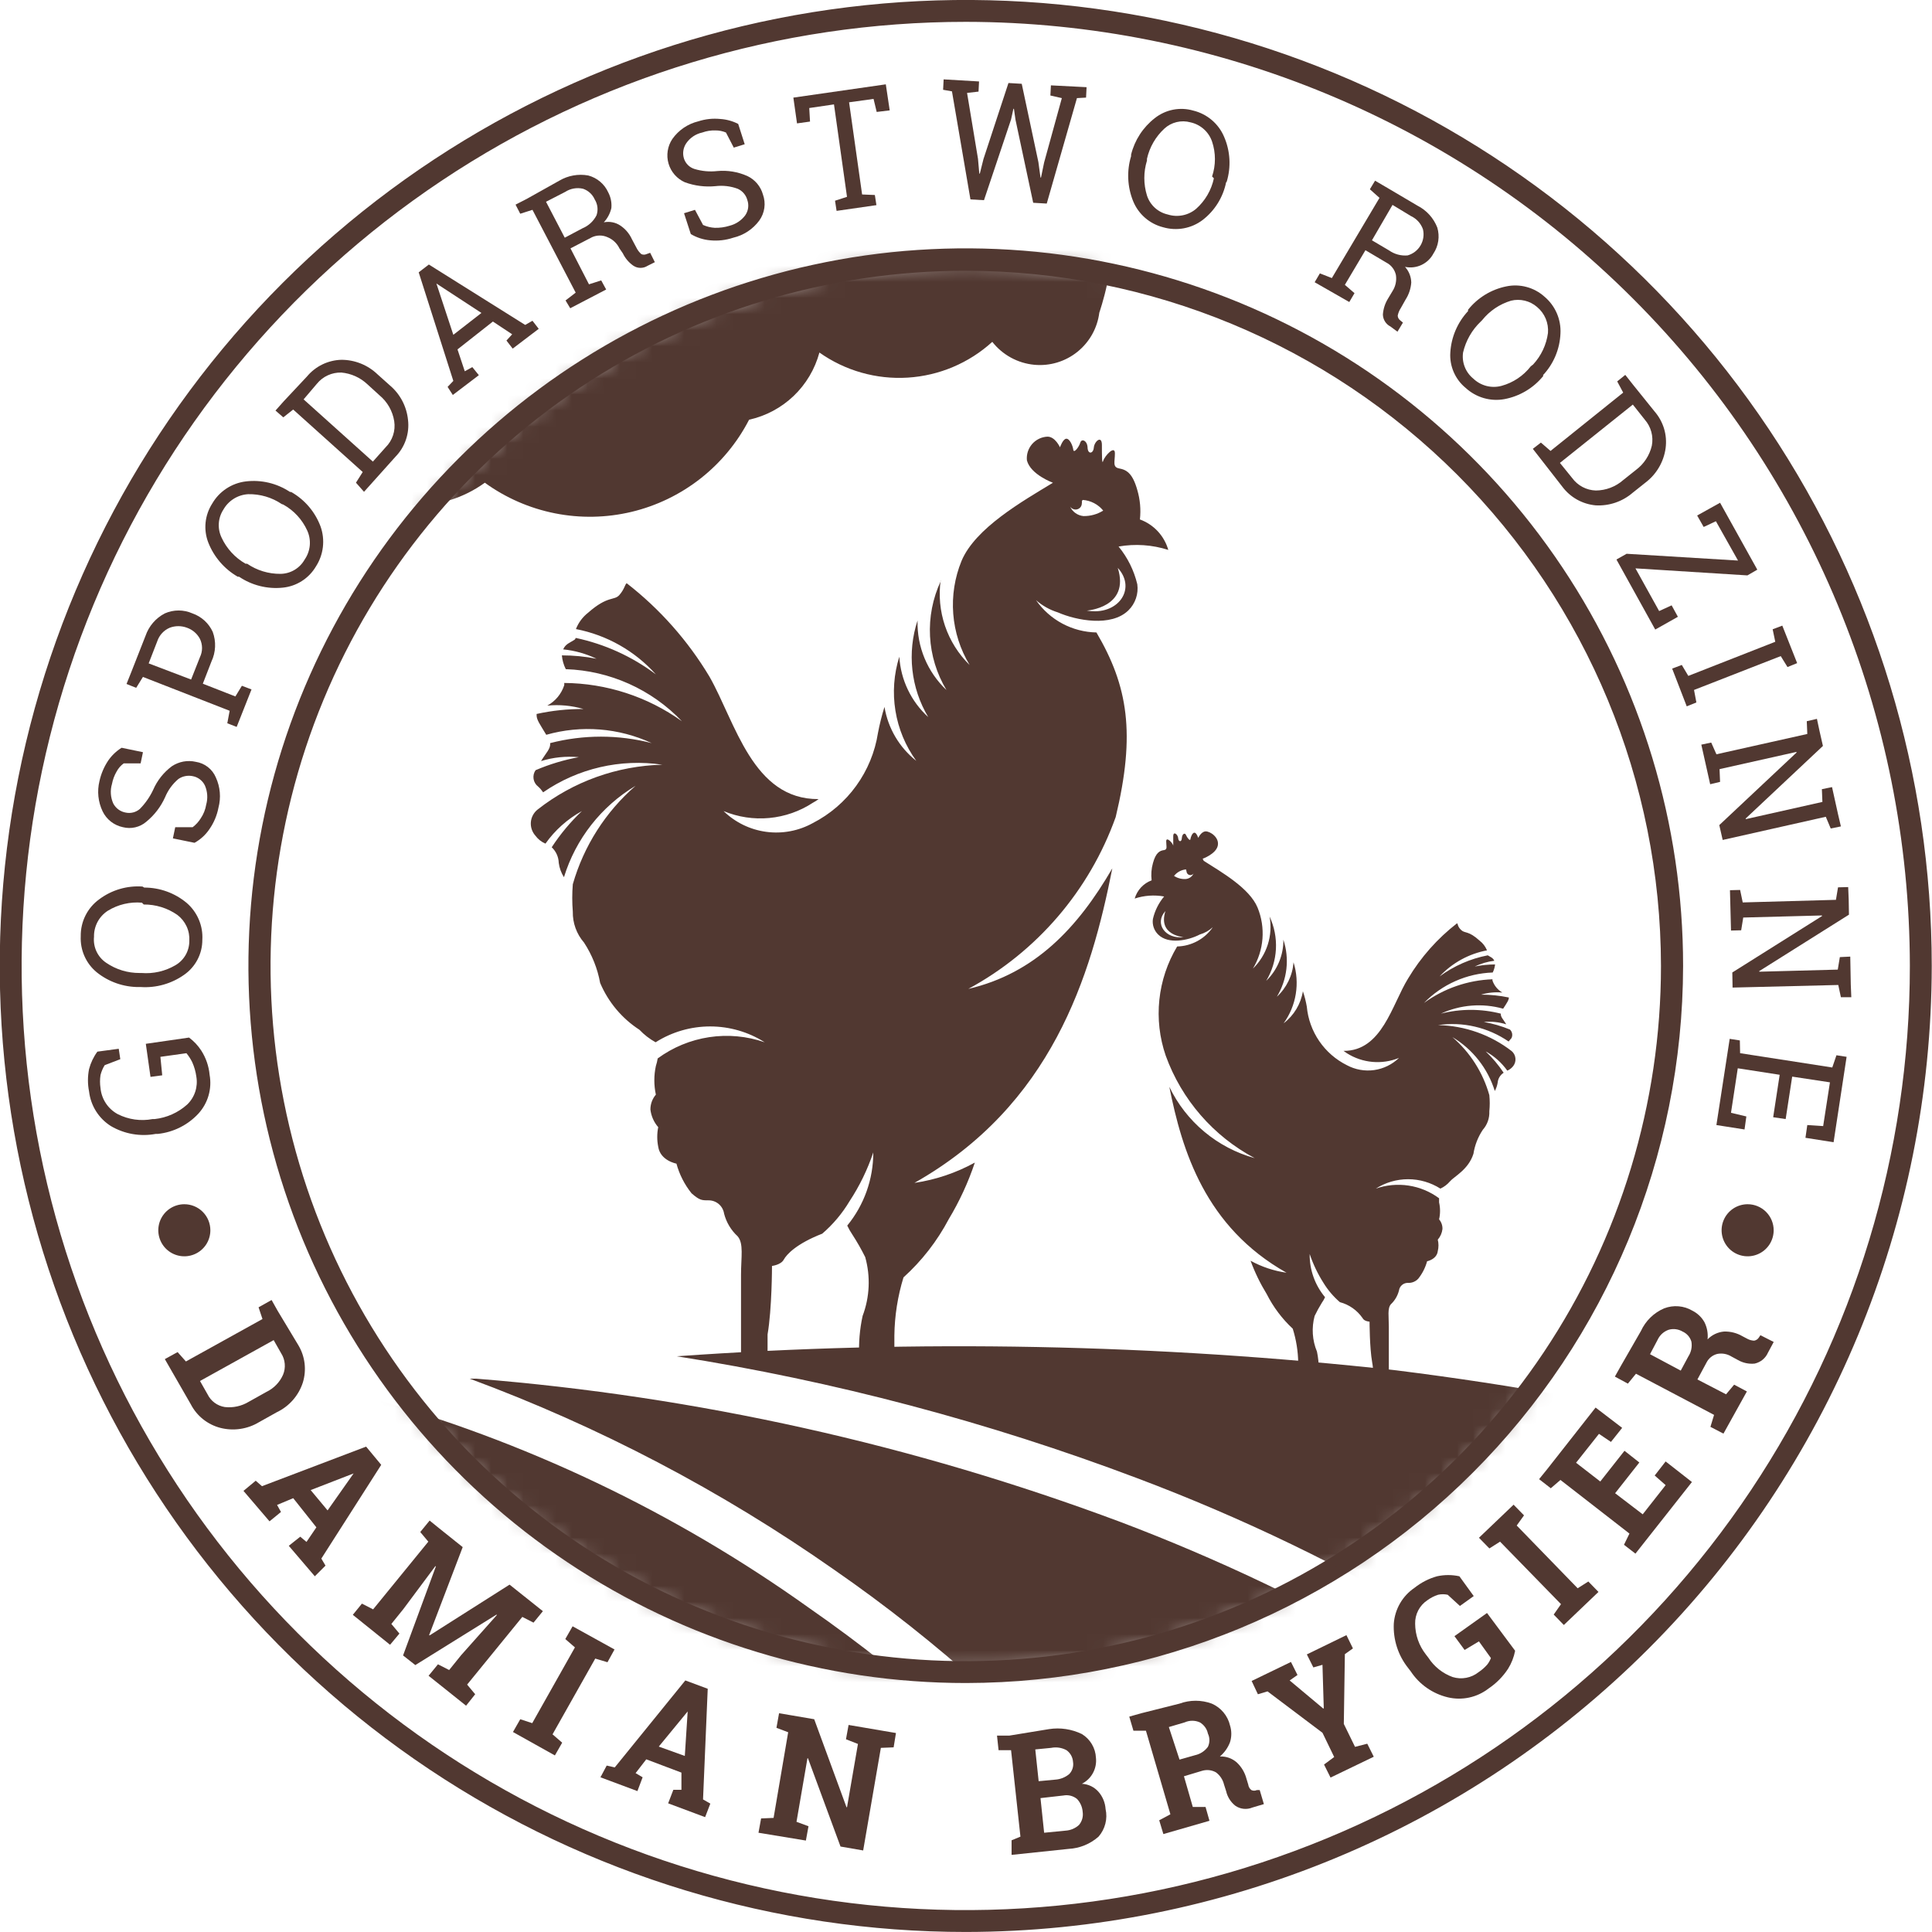
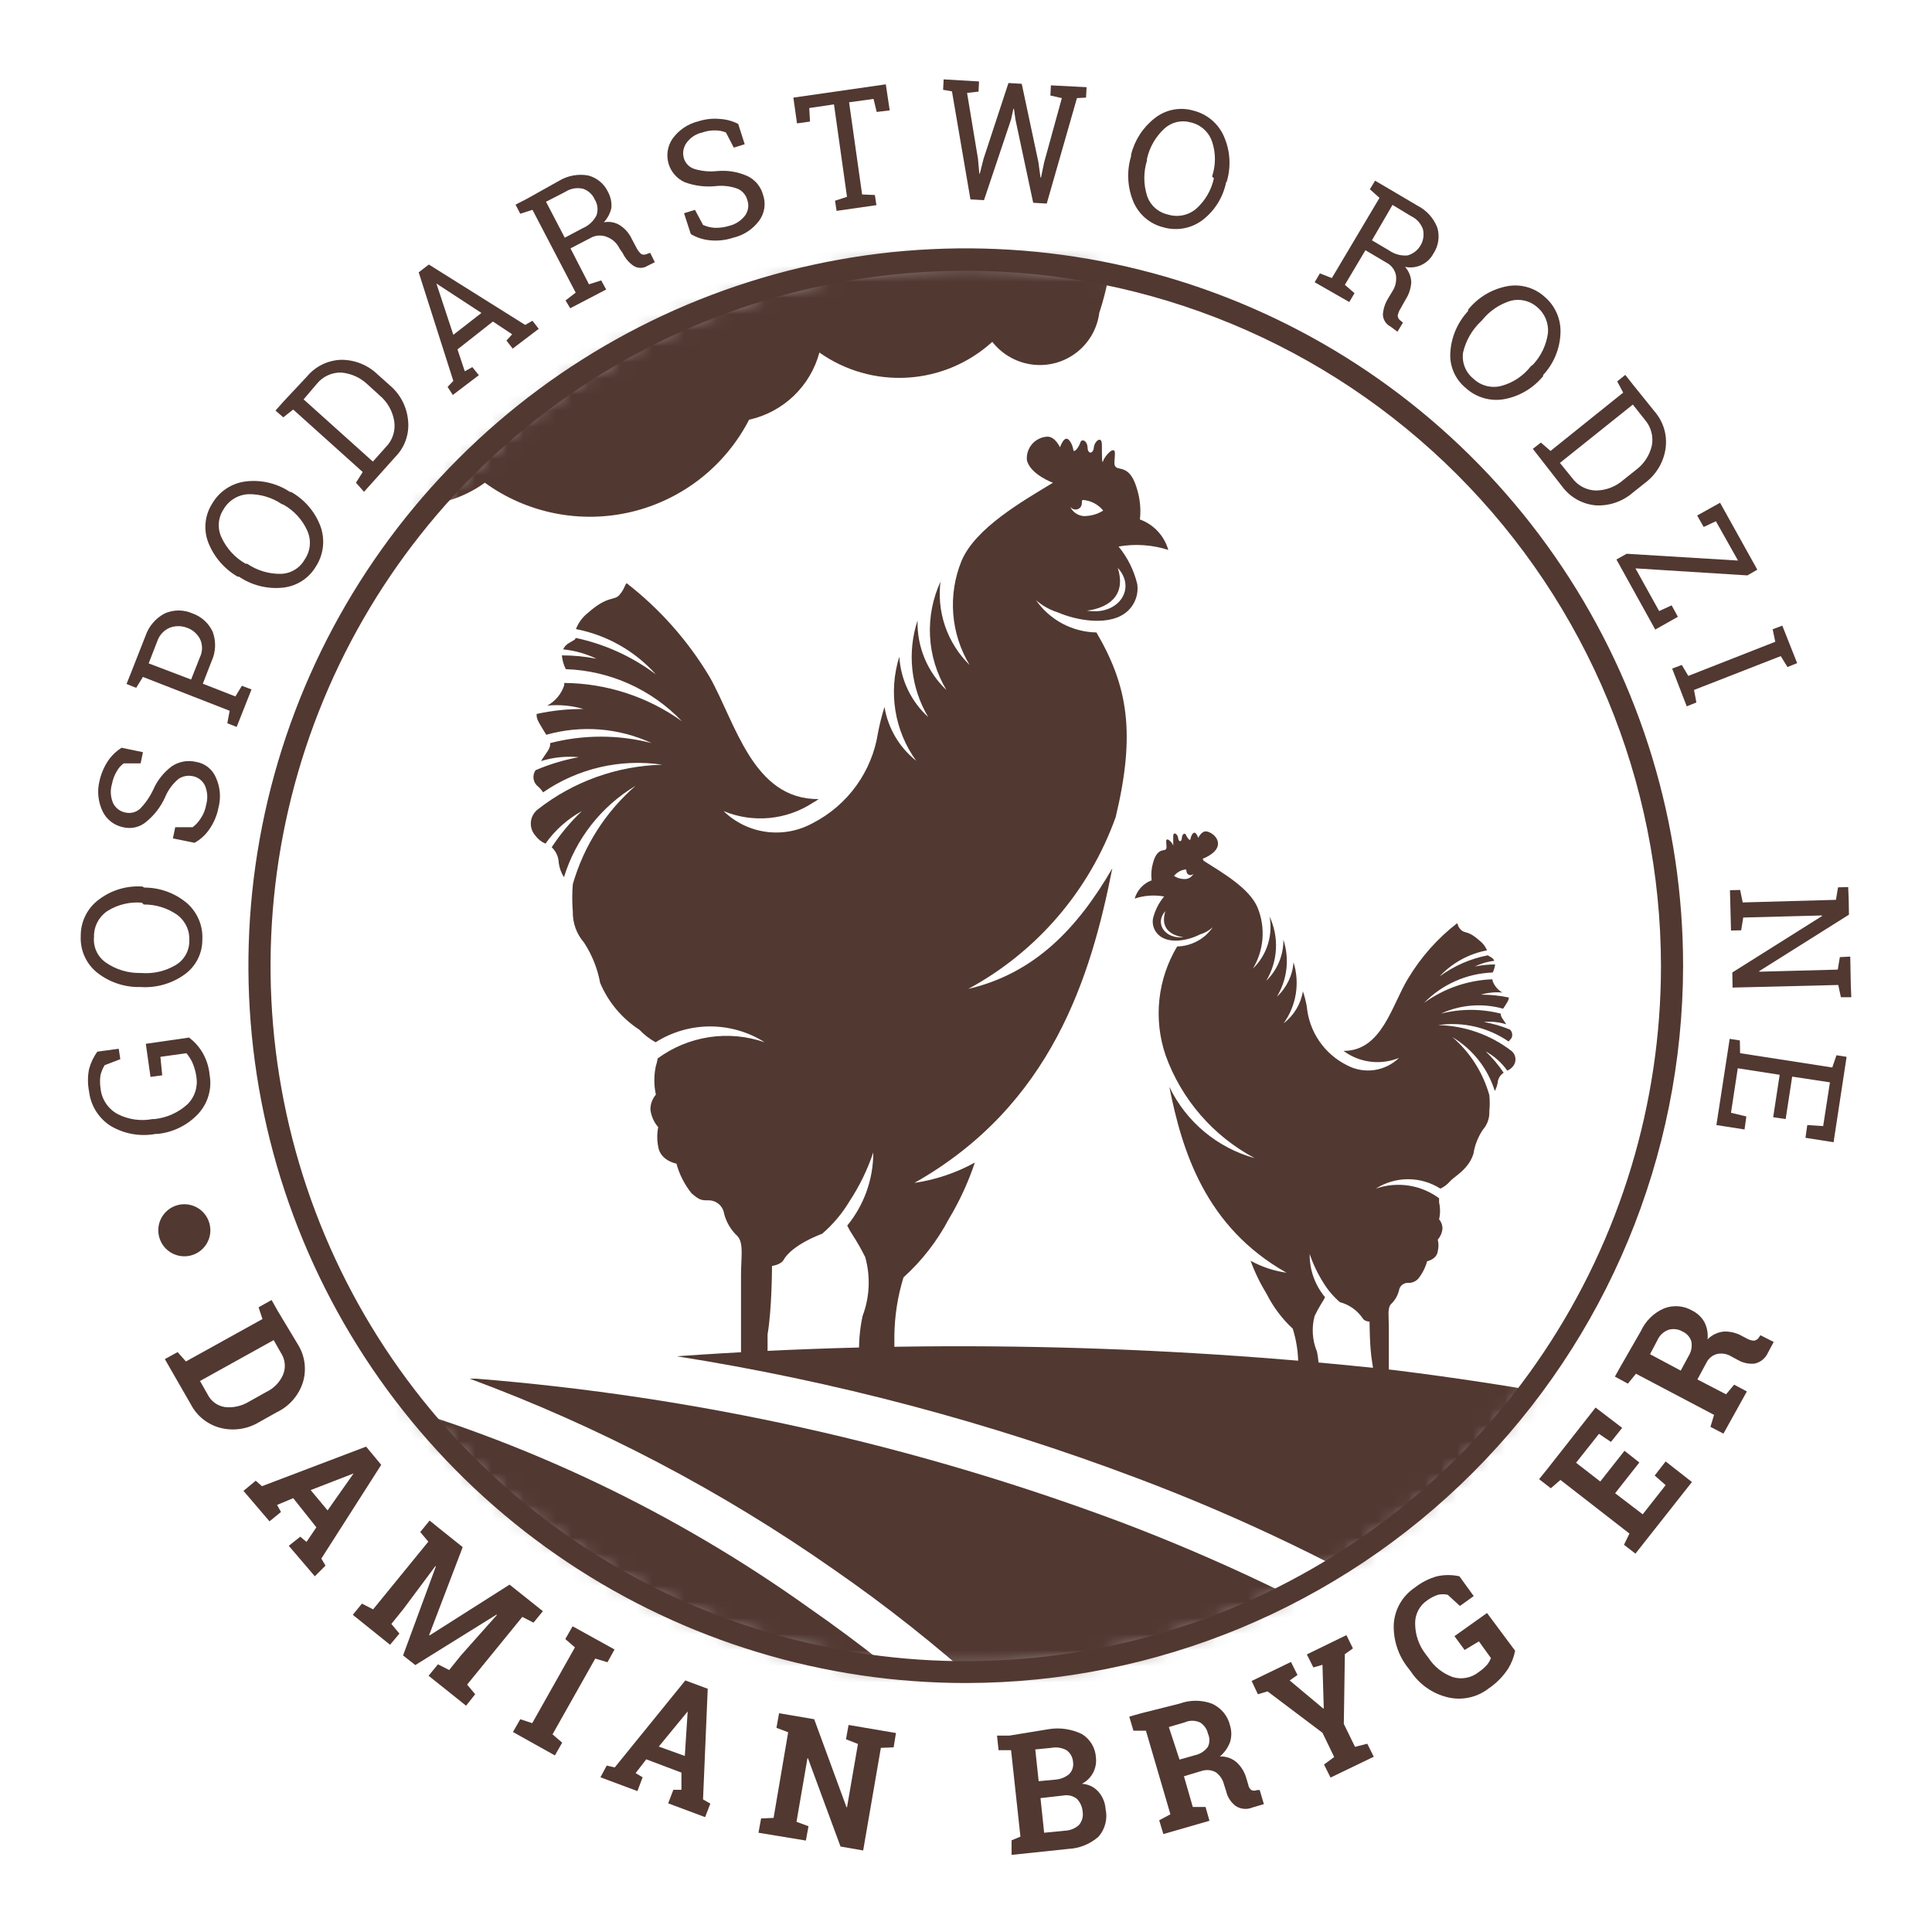
<svg xmlns="http://www.w3.org/2000/svg" width="120" height="120" viewBox="0 0 120 120" fill="none">
  <g clip-path="url(#clip0_307_211)">
    <mask id="mask0_307_211" style="mask-type:luminance" maskUnits="userSpaceOnUse" x="-144" y="-19" width="408" height="264">
      <path d="M264 -18.535H-144V244.689H264V-18.535Z" fill="white" />
    </mask>
    <g mask="url(#mask0_307_211)">
-       <path d="M60.001 119.998C48.133 120.001 36.531 116.485 26.662 109.894C16.793 103.303 9.1 93.934 4.556 82.97C0.013 72.007 -1.178 59.943 1.135 48.303C3.449 36.663 9.162 25.97 17.552 17.577C25.943 9.185 36.634 3.469 48.273 1.152C59.912 -1.164 71.977 0.023 82.942 4.564C93.906 9.105 103.277 16.795 109.871 26.662C116.465 36.529 119.984 48.13 119.984 59.998C119.967 75.903 113.642 91.152 102.397 102.4C91.153 113.648 75.906 119.977 60.001 119.998ZM60.001 1.357C48.402 1.353 37.062 4.79 27.417 11.232C17.771 17.673 10.252 26.831 5.811 37.546C1.37 48.261 0.207 60.052 2.468 71.428C4.729 82.805 10.312 93.255 18.513 101.458C26.713 109.661 37.162 115.248 48.538 117.512C59.914 119.776 71.706 118.615 82.422 114.177C93.138 109.739 102.297 102.223 108.741 92.579C115.186 82.935 118.625 71.597 118.625 59.998C118.608 44.453 112.427 29.55 101.437 18.557C90.447 7.564 75.545 1.378 60.001 1.357Z" fill="#513831" />
      <path d="M60.001 104.536C51.188 104.539 42.571 101.929 35.242 97.034C27.912 92.14 22.199 85.181 18.824 77.039C15.45 68.897 14.566 59.937 16.285 51.293C18.004 42.648 22.247 34.708 28.48 28.476C34.712 22.244 42.652 18 51.297 16.281C59.941 14.562 68.901 15.446 77.043 18.82C85.185 22.195 92.144 27.908 97.038 35.238C101.933 42.567 104.543 51.184 104.54 59.997C104.523 71.805 99.825 83.123 91.476 91.472C83.127 99.821 71.808 104.519 60.001 104.536ZM60.001 16.817C51.46 16.814 43.11 19.343 36.007 24.086C28.904 28.829 23.367 35.572 20.096 43.462C16.825 51.352 15.968 60.034 17.632 68.412C19.296 76.789 23.408 84.484 29.446 90.525C35.484 96.565 43.178 100.679 51.555 102.347C59.932 104.014 68.615 103.16 76.506 99.892C84.397 96.625 91.142 91.09 95.887 83.989C100.633 76.887 103.166 68.538 103.166 59.997C103.153 48.552 98.601 37.579 90.51 29.484C82.418 21.389 71.447 16.834 60.001 16.817Z" fill="#513831" />
      <path d="M18.535 83.56C18.74 83.905 18.871 84.289 18.918 84.687C18.965 85.086 18.928 85.49 18.81 85.873C18.68 86.274 18.469 86.644 18.191 86.961C17.913 87.278 17.573 87.535 17.192 87.716L16.093 88.331C15.735 88.548 15.338 88.691 14.924 88.752C14.51 88.813 14.088 88.791 13.683 88.687C13.294 88.585 12.93 88.403 12.615 88.153C12.3 87.902 12.041 87.588 11.856 87.231L10.238 84.417L11.031 83.981L11.548 84.563L16.303 81.927L16.06 81.199L16.869 80.746L17.241 81.409L18.535 83.56ZM16.998 83.237L12.422 85.776L12.891 86.601C12.992 86.809 13.142 86.99 13.327 87.127C13.513 87.265 13.729 87.356 13.958 87.393C14.476 87.453 14.999 87.339 15.446 87.07L16.546 86.455C17.007 86.235 17.375 85.856 17.581 85.388C17.67 85.174 17.706 84.942 17.686 84.711C17.667 84.48 17.592 84.257 17.467 84.061L16.998 83.237Z" fill="#513831" />
      <path d="M15.883 91.97L16.271 92.31L22.74 89.852L23.678 90.984L19.959 96.806L20.217 97.243L19.554 97.906L17.937 96.013L18.649 95.447L19.037 95.771L19.651 94.865L18.212 93.054L17.209 93.474L17.452 93.911L16.74 94.493L15.123 92.601L15.883 91.97ZM19.296 92.552L20.347 93.814L21.964 91.517L19.296 92.552Z" fill="#513831" />
      <path d="M30.858 100.316L30.841 100.284L25.796 103.421L25.035 102.823L27.073 97.292L27.041 97.275L25.052 99.944L24.308 100.866L24.809 101.464L24.227 102.16L21.914 100.3L22.48 99.604L23.175 99.96L26.604 95.755L26.103 95.157L26.685 94.445L27.283 94.93L28.739 96.095L26.653 101.561L26.685 101.577L31.65 98.424L33.72 100.073L33.138 100.785L32.442 100.429L29.014 104.634L29.515 105.232L28.949 105.944L26.62 104.084L27.203 103.373L27.898 103.728L28.642 102.806L30.858 100.316Z" fill="#513831" />
      <path d="M35.112 101.804L35.565 101.012L38.169 102.451L37.732 103.244L36.972 103.017L34.319 107.723L34.918 108.241L34.465 109.033L31.861 107.578L32.314 106.785L33.058 107.028L35.71 102.322L35.112 101.804Z" fill="#513831" />
      <path d="M37.683 109.663L38.184 109.777L42.567 104.375L43.958 104.892L43.667 111.766L44.12 112.025L43.796 112.866L41.5 112.008L41.823 111.167H42.325V110.1L40.141 109.275L39.478 110.132L39.915 110.391L39.591 111.248L37.295 110.391L37.683 109.663ZM40.918 108.483L42.535 109.065L42.713 106.3L40.918 108.483Z" fill="#513831" />
      <path d="M55.65 107.641L55.505 108.531L54.712 108.563L53.613 114.935L52.206 114.692L50.184 109.21H50.152L49.472 113.156L50.217 113.431L50.055 114.32L47.111 113.835L47.273 112.946L48.049 112.913L48.955 107.593L48.227 107.318L48.389 106.412L49.149 106.541L50.572 106.784L52.578 112.25H52.61L53.289 108.32L52.545 108.029L52.707 107.14L54.89 107.512L55.65 107.641Z" fill="#513831" />
      <path d="M65.16 107.398C65.855 107.29 66.566 107.398 67.198 107.705C67.453 107.861 67.665 108.076 67.818 108.333C67.97 108.589 68.057 108.879 68.071 109.177C68.107 109.504 68.043 109.833 67.887 110.122C67.731 110.411 67.491 110.645 67.198 110.794C67.395 110.804 67.589 110.854 67.767 110.94C67.944 111.026 68.103 111.147 68.233 111.296C68.491 111.594 68.644 111.969 68.67 112.363C68.737 112.663 68.732 112.975 68.656 113.272C68.58 113.57 68.435 113.846 68.233 114.077C67.717 114.534 67.061 114.802 66.373 114.838L62.831 115.21V114.304L63.381 114.077L62.799 108.708H62.023L61.926 107.803H62.686L65.16 107.398ZM64.513 110.633L65.548 110.536C65.863 110.515 66.162 110.396 66.406 110.196C66.504 110.098 66.577 109.977 66.619 109.845C66.661 109.713 66.671 109.573 66.648 109.436C66.639 109.292 66.598 109.152 66.528 109.026C66.458 108.901 66.361 108.792 66.244 108.708C65.953 108.55 65.615 108.498 65.29 108.563L64.303 108.66L64.513 110.633ZM64.627 111.684L64.853 113.835L66.179 113.705C66.492 113.687 66.789 113.562 67.02 113.35C67.113 113.239 67.181 113.109 67.221 112.97C67.26 112.83 67.268 112.684 67.247 112.541C67.227 112.238 67.101 111.952 66.891 111.732C66.774 111.639 66.638 111.571 66.493 111.535C66.348 111.499 66.197 111.494 66.05 111.522L64.627 111.684Z" fill="#513831" />
      <path d="M73.262 105.815C73.909 105.577 74.62 105.577 75.267 105.815C75.549 105.938 75.797 106.124 75.994 106.36C76.191 106.596 76.329 106.874 76.399 107.173C76.505 107.51 76.505 107.871 76.399 108.208C76.269 108.554 76.052 108.86 75.769 109.098C76.154 109.081 76.531 109.214 76.82 109.47C77.109 109.742 77.316 110.089 77.418 110.473L77.531 110.844C77.539 110.911 77.561 110.976 77.594 111.034C77.627 111.092 77.672 111.143 77.725 111.184C77.778 111.21 77.837 111.223 77.895 111.223C77.954 111.223 78.012 111.21 78.065 111.184H78.243L78.502 112.057L77.79 112.268C77.617 112.34 77.429 112.368 77.242 112.348C77.055 112.328 76.877 112.262 76.723 112.154C76.437 111.925 76.237 111.606 76.157 111.249L76.027 110.844C75.955 110.54 75.778 110.271 75.526 110.084C75.397 110.011 75.255 109.965 75.107 109.948C74.96 109.932 74.811 109.945 74.669 109.987L73.537 110.327L74.087 112.235H74.879L75.122 113.092L72.259 113.917L72.001 113.06L72.696 112.688L71.176 107.497H70.399L70.141 106.623L70.885 106.413L73.262 105.815ZM73.262 109.292L74.232 109.017C74.55 108.946 74.832 108.762 75.025 108.499C75.086 108.371 75.118 108.23 75.118 108.087C75.118 107.944 75.086 107.803 75.025 107.675C74.995 107.53 74.935 107.393 74.848 107.274C74.762 107.154 74.651 107.053 74.523 106.979C74.376 106.913 74.216 106.879 74.054 106.879C73.893 106.879 73.733 106.913 73.585 106.979L72.599 107.27L73.262 109.292Z" fill="#513831" />
      <path d="M80.589 104.036L80.103 104.376L82.19 106.122L82.222 106.106L82.141 103.405L81.575 103.567L81.171 102.758L83.629 101.561L84.033 102.386L83.532 102.742L83.467 107.076L84.163 108.5L84.923 108.305L85.327 109.114L82.642 110.408L82.238 109.599L82.869 109.13L82.141 107.626L78.729 105.055L78.13 105.233L77.742 104.408L80.184 103.227L80.589 104.036Z" fill="#513831" />
      <path d="M94.107 102.531C94.032 102.927 93.884 103.305 93.671 103.647C93.353 104.134 92.94 104.552 92.458 104.876C92.105 105.15 91.695 105.342 91.258 105.437C90.822 105.532 90.37 105.528 89.935 105.426C88.986 105.202 88.158 104.623 87.622 103.809L87.46 103.598C86.841 102.82 86.525 101.843 86.571 100.849C86.603 100.403 86.736 99.971 86.96 99.584C87.184 99.197 87.494 98.867 87.865 98.617C88.276 98.29 88.749 98.047 89.255 97.906C89.714 97.805 90.188 97.805 90.646 97.906L91.536 99.135L90.679 99.749L89.919 99.054C89.722 99.01 89.517 99.01 89.32 99.054C89.082 99.131 88.859 99.246 88.657 99.394C88.418 99.552 88.222 99.769 88.089 100.023C87.957 100.278 87.89 100.562 87.897 100.849C87.9 101.541 88.134 102.212 88.56 102.757L88.722 102.968C89.08 103.52 89.608 103.94 90.226 104.164C90.5 104.249 90.791 104.265 91.073 104.211C91.354 104.158 91.619 104.036 91.843 103.857C92.041 103.725 92.22 103.567 92.377 103.388C92.473 103.266 92.549 103.129 92.603 102.984L91.859 101.949L90.97 102.482L90.339 101.625L92.361 100.186L94.107 102.531Z" fill="#513831" />
-       <path d="M92.508 96.176L91.861 95.513L94.012 93.459L94.659 94.122L94.206 94.753L97.991 98.65L98.654 98.23L99.284 98.877L97.133 100.931L96.503 100.284L96.956 99.637L93.171 95.755L92.508 96.176Z" fill="#513831" />
      <path d="M101.822 90.838L100.318 92.747L102.032 94.057L103.456 92.245L102.776 91.647L103.456 90.773L105.089 92.051L101.58 96.499L100.868 95.949L101.208 95.253L96.922 91.922L96.323 92.439L95.596 91.873L96.081 91.275L99.105 87.426L100.755 88.687L100.059 89.561L99.315 89.059L97.892 90.854L99.396 92.019L100.9 90.111L101.822 90.838Z" fill="#513831" />
      <path d="M101.92 82.673C102.209 82.042 102.722 81.54 103.359 81.266C103.645 81.155 103.952 81.111 104.258 81.136C104.563 81.161 104.859 81.255 105.122 81.412C105.435 81.57 105.694 81.817 105.866 82.123C106.032 82.453 106.099 82.823 106.06 83.191C106.331 82.912 106.692 82.74 107.079 82.705C107.482 82.692 107.88 82.793 108.227 82.996L108.567 83.174C108.688 83.233 108.82 83.266 108.955 83.271C109.014 83.261 109.071 83.238 109.121 83.205C109.171 83.171 109.214 83.128 109.246 83.077L109.343 82.932L110.168 83.352L109.812 84.015C109.738 84.185 109.624 84.336 109.481 84.454C109.338 84.572 109.169 84.654 108.987 84.695C108.622 84.733 108.254 84.653 107.936 84.468L107.548 84.258C107.283 84.093 106.965 84.035 106.659 84.096C106.516 84.132 106.383 84.198 106.269 84.29C106.154 84.383 106.061 84.498 105.995 84.63L105.429 85.681L107.208 86.603L107.71 86.005L108.502 86.425L107.047 89.045L106.238 88.624L106.464 87.881L101.613 85.325L101.111 85.94L100.303 85.503L100.675 84.84L101.92 82.673ZM104.394 85.131L104.863 84.258C105.042 83.986 105.111 83.657 105.057 83.336C105.018 83.197 104.948 83.069 104.853 82.96C104.758 82.851 104.64 82.764 104.508 82.705C104.38 82.63 104.238 82.581 104.091 82.561C103.943 82.541 103.794 82.552 103.65 82.592C103.498 82.644 103.357 82.727 103.237 82.835C103.118 82.944 103.022 83.076 102.955 83.223L102.486 84.112L104.394 85.131Z" fill="#513831" />
      <path d="M11.742 64.445C12.042 64.667 12.299 64.941 12.502 65.254C12.792 65.707 12.97 66.222 13.019 66.758C13.096 67.186 13.074 67.626 12.953 68.044C12.833 68.462 12.617 68.846 12.324 69.168C11.664 69.88 10.767 70.328 9.801 70.429H9.672C8.716 70.607 7.729 70.435 6.89 69.944C6.517 69.71 6.201 69.395 5.966 69.023C5.731 68.651 5.583 68.23 5.532 67.793C5.44 67.334 5.44 66.861 5.532 66.402C5.635 66.012 5.81 65.644 6.049 65.319L7.375 65.141L7.472 65.788L6.502 66.16C6.384 66.35 6.297 66.557 6.243 66.774C6.202 67.042 6.202 67.315 6.243 67.583C6.274 67.919 6.388 68.243 6.574 68.525C6.76 68.807 7.013 69.039 7.31 69.2C7.979 69.54 8.741 69.648 9.478 69.507H9.607C10.359 69.425 11.066 69.108 11.629 68.602C11.857 68.382 12.028 68.109 12.127 67.807C12.226 67.505 12.249 67.184 12.195 66.871C12.153 66.558 12.066 66.253 11.936 65.966C11.838 65.769 11.719 65.585 11.58 65.416L9.963 65.642L10.076 66.79L9.348 66.887L9.057 64.833L11.742 64.445Z" fill="#513831" />
      <path d="M8.961 55.129C9.924 55.127 10.858 55.465 11.597 56.083C11.924 56.366 12.182 56.72 12.35 57.118C12.519 57.516 12.593 57.948 12.567 58.38C12.568 58.806 12.465 59.225 12.268 59.602C12.07 59.98 11.785 60.304 11.435 60.547C10.653 61.099 9.706 61.368 8.751 61.307H8.637C7.679 61.313 6.747 60.987 6.001 60.385C5.675 60.115 5.416 59.773 5.245 59.385C5.074 58.998 4.995 58.576 5.015 58.153C5.008 57.706 5.108 57.264 5.308 56.865C5.508 56.465 5.801 56.119 6.163 55.857C6.934 55.279 7.887 54.998 8.848 55.064L8.961 55.129ZM8.815 56.067C8.074 56.003 7.331 56.179 6.697 56.568C6.428 56.742 6.207 56.982 6.057 57.265C5.907 57.548 5.832 57.865 5.839 58.186C5.807 58.499 5.861 58.815 5.995 59.1C6.129 59.385 6.338 59.628 6.6 59.803C7.209 60.219 7.931 60.439 8.67 60.434H8.783C9.522 60.495 10.262 60.325 10.902 59.948C11.164 59.795 11.381 59.575 11.532 59.311C11.682 59.047 11.76 58.748 11.759 58.444C11.778 58.134 11.721 57.824 11.591 57.542C11.461 57.26 11.263 57.014 11.015 56.827C10.403 56.4 9.674 56.174 8.928 56.18L8.815 56.067Z" fill="#513831" />
      <path d="M8.879 46.72L8.734 47.416H7.682C7.501 47.548 7.352 47.719 7.246 47.917C7.105 48.157 7.006 48.42 6.955 48.693C6.835 49.094 6.864 49.525 7.035 49.906C7.113 50.054 7.223 50.182 7.357 50.28C7.492 50.378 7.648 50.444 7.812 50.472C7.965 50.504 8.123 50.5 8.275 50.461C8.426 50.422 8.567 50.348 8.685 50.246C9.025 49.902 9.303 49.502 9.51 49.065C9.762 48.481 10.164 47.973 10.674 47.593C10.89 47.449 11.134 47.35 11.39 47.302C11.646 47.255 11.909 47.261 12.162 47.319C12.435 47.361 12.693 47.472 12.911 47.642C13.129 47.811 13.3 48.034 13.407 48.289C13.678 48.877 13.735 49.54 13.569 50.165C13.477 50.647 13.284 51.105 13.003 51.507C12.767 51.856 12.451 52.145 12.081 52.348L10.739 52.073L10.884 51.378H11.968C12.167 51.227 12.337 51.04 12.469 50.828C12.643 50.57 12.759 50.278 12.809 49.971C12.918 49.58 12.889 49.163 12.728 48.79C12.657 48.64 12.55 48.509 12.418 48.408C12.286 48.306 12.132 48.238 11.968 48.208C11.816 48.176 11.658 48.175 11.505 48.206C11.352 48.236 11.207 48.297 11.079 48.386C10.717 48.692 10.434 49.08 10.254 49.518C9.988 50.108 9.59 50.628 9.089 51.038C8.892 51.208 8.657 51.327 8.403 51.386C8.15 51.445 7.886 51.443 7.634 51.378C7.362 51.321 7.107 51.203 6.888 51.032C6.669 50.861 6.493 50.642 6.372 50.391C6.093 49.807 6.024 49.144 6.178 48.515C6.277 48.066 6.458 47.638 6.712 47.254C6.933 46.929 7.22 46.654 7.553 46.445L8.879 46.72Z" fill="#513831" />
      <path d="M9.04 39.49C9.246 38.89 9.674 38.392 10.237 38.099C10.507 37.98 10.799 37.918 11.094 37.918C11.389 37.918 11.681 37.98 11.951 38.099C12.228 38.195 12.483 38.347 12.7 38.544C12.916 38.741 13.091 38.981 13.213 39.247C13.323 39.545 13.372 39.861 13.358 40.177C13.344 40.494 13.267 40.805 13.132 41.091L12.598 42.466L14.62 43.258L15.024 42.595L15.622 42.822L14.7 45.15L14.118 44.924L14.264 44.148L8.878 42.045L8.458 42.724L7.859 42.482L8.15 41.754L9.04 39.49ZM11.87 42.207L12.42 40.816C12.505 40.639 12.549 40.446 12.549 40.25C12.549 40.054 12.505 39.861 12.42 39.684C12.248 39.358 11.959 39.11 11.611 38.989C11.267 38.86 10.888 38.86 10.544 38.989C10.362 39.066 10.199 39.181 10.065 39.326C9.932 39.471 9.83 39.642 9.768 39.83L9.234 41.204L11.87 42.207Z" fill="#513831" />
      <path d="M18.098 30.565C18.933 31.043 19.574 31.798 19.91 32.7C20.056 33.109 20.105 33.547 20.055 33.979C20.004 34.411 19.855 34.826 19.618 35.191C19.403 35.554 19.104 35.863 18.747 36.09C18.391 36.318 17.985 36.458 17.564 36.5C16.607 36.599 15.646 36.359 14.848 35.821H14.767C13.935 35.342 13.291 34.595 12.939 33.703C12.785 33.308 12.727 32.882 12.769 32.461C12.811 32.039 12.953 31.633 13.182 31.277C13.399 30.902 13.701 30.582 14.063 30.344C14.425 30.105 14.838 29.954 15.268 29.902C16.227 29.787 17.195 30.016 18.001 30.549L18.098 30.565ZM17.5 31.309C16.885 30.893 16.156 30.679 15.414 30.695C15.098 30.713 14.792 30.809 14.524 30.976C14.256 31.143 14.033 31.374 13.877 31.649C13.709 31.905 13.611 32.201 13.591 32.507C13.571 32.813 13.631 33.119 13.764 33.395C14.08 34.076 14.6 34.641 15.252 35.013H15.349C15.958 35.43 16.681 35.65 17.419 35.643C17.726 35.64 18.026 35.556 18.29 35.4C18.554 35.244 18.773 35.021 18.923 34.754C19.103 34.494 19.212 34.192 19.241 33.878C19.269 33.563 19.215 33.246 19.085 32.959C18.776 32.274 18.254 31.706 17.597 31.341L17.5 31.309Z" fill="#513831" />
      <path d="M19.068 23.383C19.33 23.068 19.656 22.814 20.024 22.635C20.392 22.457 20.794 22.359 21.203 22.348C22.041 22.347 22.847 22.672 23.451 23.253L24.211 23.933C24.854 24.475 25.26 25.247 25.343 26.084C25.392 26.497 25.347 26.917 25.213 27.311C25.079 27.706 24.858 28.066 24.567 28.364L22.61 30.547L22.109 29.981L22.529 29.318L18.211 25.437L17.596 25.922L17.111 25.501L17.629 24.919L19.068 23.383ZM18.858 24.806L23.16 28.671L23.952 27.782C24.163 27.573 24.32 27.318 24.413 27.037C24.506 26.756 24.531 26.457 24.486 26.164C24.387 25.531 24.059 24.955 23.564 24.547L22.82 23.868C22.378 23.451 21.808 23.195 21.203 23.14C20.913 23.132 20.625 23.19 20.362 23.311C20.098 23.431 19.866 23.611 19.683 23.836L18.858 24.806Z" fill="#513831" />
      <path d="M27.801 24.031L28.157 23.659L26.006 16.915L26.637 16.43L32.62 20.182L33.073 19.923L33.461 20.424L31.844 21.653L31.456 21.152L31.812 20.764L30.615 19.971L28.416 21.702L28.868 23.06L29.337 22.802L29.742 23.303L28.125 24.532L27.801 24.031ZM28.157 20.796L29.903 19.438L27.106 17.61L28.157 20.796Z" fill="#513831" />
      <path d="M34.739 11.222C35.279 10.903 35.916 10.788 36.534 10.899C36.806 10.97 37.06 11.101 37.275 11.283C37.491 11.465 37.663 11.693 37.779 11.95C37.936 12.248 38.003 12.585 37.973 12.92C37.898 13.253 37.736 13.559 37.504 13.809C37.856 13.737 38.222 13.807 38.523 14.004C38.841 14.215 39.093 14.512 39.251 14.861L39.526 15.378C39.6 15.532 39.705 15.669 39.833 15.783C39.883 15.806 39.939 15.818 39.995 15.818C40.05 15.818 40.105 15.806 40.156 15.783L40.383 15.702L40.674 16.284L40.221 16.51C40.091 16.594 39.939 16.638 39.784 16.638C39.63 16.638 39.478 16.594 39.348 16.51C39.063 16.314 38.834 16.046 38.685 15.734L38.474 15.427C38.322 15.11 38.056 14.862 37.73 14.731C37.58 14.664 37.418 14.629 37.253 14.629C37.089 14.629 36.926 14.664 36.776 14.731L35.434 15.427L36.582 17.659L37.342 17.416L37.65 17.982L35.418 19.146L35.127 18.661L35.757 18.176L33.073 13.033L32.313 13.276L32.022 12.71L32.717 12.354L34.739 11.222ZM35.078 14.764L36.178 14.181C36.556 14.025 36.866 13.738 37.051 13.373C37.107 13.21 37.126 13.037 37.107 12.867C37.087 12.696 37.029 12.532 36.938 12.386C36.87 12.231 36.77 12.092 36.644 11.978C36.519 11.863 36.371 11.777 36.21 11.723C36.023 11.68 35.83 11.675 35.641 11.708C35.452 11.741 35.271 11.812 35.11 11.917L33.914 12.532L35.078 14.764Z" fill="#513831" />
      <path d="M46.255 8.959L45.576 9.169L45.091 8.231C44.886 8.144 44.666 8.1 44.444 8.101C44.163 8.091 43.883 8.135 43.619 8.231C43.209 8.319 42.85 8.562 42.616 8.91C42.524 9.049 42.464 9.207 42.442 9.372C42.419 9.538 42.435 9.706 42.487 9.864C42.538 10.013 42.623 10.147 42.735 10.257C42.848 10.366 42.984 10.448 43.134 10.495C43.594 10.634 44.079 10.678 44.557 10.624C45.193 10.566 45.833 10.672 46.417 10.932C46.651 11.042 46.859 11.202 47.027 11.4C47.194 11.598 47.317 11.83 47.387 12.08C47.484 12.348 47.514 12.635 47.475 12.917C47.435 13.198 47.327 13.466 47.161 13.697C46.766 14.234 46.193 14.613 45.544 14.764C45.08 14.919 44.59 14.974 44.104 14.926C43.681 14.888 43.272 14.756 42.907 14.538L42.487 13.244L43.166 13.034L43.667 13.972C43.897 14.075 44.144 14.135 44.395 14.15C44.708 14.158 45.019 14.115 45.317 14.021C45.705 13.922 46.048 13.694 46.287 13.374C46.383 13.236 46.445 13.078 46.468 12.912C46.49 12.746 46.473 12.577 46.417 12.419C46.375 12.266 46.3 12.124 46.196 12.004C46.093 11.884 45.964 11.788 45.818 11.724C45.38 11.562 44.908 11.506 44.444 11.562C43.797 11.626 43.145 11.543 42.535 11.32C42.292 11.211 42.076 11.052 41.901 10.851C41.726 10.65 41.597 10.414 41.523 10.158C41.449 9.902 41.432 9.633 41.473 9.37C41.514 9.107 41.611 8.856 41.759 8.635C42.146 8.084 42.721 7.693 43.376 7.535C43.814 7.393 44.277 7.344 44.735 7.39C45.124 7.414 45.504 7.519 45.851 7.697L46.255 8.959Z" fill="#513831" />
      <path d="M55.019 5.238L55.261 6.856L54.453 6.953L54.258 6.144L52.738 6.354L53.547 12.079L54.339 12.112L54.436 12.742L51.962 13.098L51.865 12.467L52.609 12.225L51.8 6.484L50.264 6.71L50.312 7.551L49.504 7.664L49.277 6.063L55.019 5.238Z" fill="#513831" />
      <path d="M60.778 5.69L60.066 5.771L60.745 9.862L60.826 10.784H60.858L61.085 9.878L62.637 5.156L63.462 5.205L64.497 10.072L64.627 11.027H64.659L64.853 10.089L65.953 6.094L65.241 5.932L65.274 5.302L67.489 5.415L67.457 6.062L66.891 6.094L65.015 12.644L64.174 12.595L63.074 7.436L62.977 6.757H62.945L62.799 7.42L61.117 12.434L60.276 12.385L59.128 5.674L58.578 5.577L58.611 4.93L60.81 5.059L60.778 5.69Z" fill="#513831" />
      <path d="M76.157 11.318C75.97 12.249 75.453 13.082 74.701 13.662C74.355 13.925 73.953 14.102 73.526 14.181C73.099 14.259 72.66 14.237 72.243 14.115C71.828 14.01 71.444 13.809 71.121 13.528C70.797 13.247 70.545 12.895 70.383 12.498C70.022 11.608 69.976 10.62 70.254 9.7V9.603C70.476 8.705 70.995 7.907 71.725 7.339C72.058 7.075 72.449 6.895 72.865 6.813C73.282 6.732 73.712 6.751 74.119 6.87C74.541 6.973 74.933 7.173 75.264 7.454C75.595 7.734 75.857 8.088 76.027 8.487C76.416 9.376 76.473 10.374 76.189 11.301L76.157 11.318ZM75.284 10.962C75.52 10.259 75.52 9.498 75.284 8.795C75.182 8.496 75.005 8.229 74.77 8.02C74.534 7.81 74.249 7.665 73.941 7.598C73.661 7.52 73.365 7.515 73.082 7.583C72.799 7.651 72.538 7.789 72.324 7.986C71.78 8.486 71.402 9.141 71.24 9.862V9.975C71.021 10.681 71.021 11.437 71.24 12.142C71.334 12.435 71.503 12.698 71.73 12.905C71.957 13.112 72.234 13.256 72.534 13.323C72.834 13.418 73.153 13.434 73.461 13.372C73.77 13.31 74.057 13.171 74.297 12.967C74.856 12.47 75.241 11.807 75.397 11.075L75.284 10.962Z" fill="#513831" />
      <path d="M88.044 12.775C88.607 13.062 89.044 13.545 89.273 14.134C89.354 14.405 89.374 14.69 89.333 14.969C89.291 15.249 89.188 15.516 89.031 15.751C88.867 16.061 88.606 16.309 88.287 16.458C87.969 16.607 87.612 16.648 87.268 16.576C87.511 16.842 87.648 17.186 87.656 17.546C87.629 17.926 87.507 18.293 87.3 18.613L87.009 19.131C86.915 19.273 86.849 19.433 86.815 19.6C86.816 19.656 86.829 19.712 86.855 19.762C86.88 19.813 86.916 19.857 86.961 19.891L87.139 20.037L86.799 20.603L86.362 20.279C86.224 20.209 86.108 20.103 86.025 19.972C85.943 19.841 85.897 19.69 85.894 19.535C85.918 19.192 86.023 18.86 86.201 18.565L86.492 18.08C86.683 17.783 86.757 17.426 86.702 17.077C86.666 16.916 86.596 16.764 86.495 16.633C86.395 16.501 86.267 16.393 86.12 16.317L84.81 15.541L83.532 17.692L84.131 18.209L83.807 18.759L81.656 17.53L81.98 16.98L82.724 17.271L85.683 12.29L85.085 11.756L85.408 11.223L86.071 11.611L88.044 12.775ZM85.214 14.926L86.282 15.557C86.616 15.792 87.023 15.9 87.43 15.864C87.766 15.769 88.054 15.548 88.231 15.247C88.409 14.946 88.464 14.588 88.384 14.247C88.322 14.067 88.224 13.901 88.096 13.759C87.968 13.617 87.813 13.503 87.64 13.422L86.492 12.727L85.214 14.926Z" fill="#513831" />
      <path d="M95.856 23.351C95.248 24.101 94.394 24.611 93.446 24.79C93.018 24.869 92.577 24.847 92.159 24.726C91.741 24.605 91.357 24.389 91.036 24.095C90.713 23.831 90.459 23.493 90.293 23.111C90.127 22.728 90.054 22.311 90.082 21.895C90.139 20.937 90.528 20.028 91.182 19.324V19.243C91.778 18.494 92.62 17.978 93.559 17.788C93.975 17.701 94.404 17.713 94.814 17.823C95.225 17.932 95.603 18.136 95.92 18.418C96.254 18.697 96.519 19.049 96.693 19.448C96.867 19.847 96.946 20.28 96.923 20.715C96.883 21.679 96.499 22.598 95.839 23.302L95.856 23.351ZM95.225 22.639C95.727 22.098 96.049 21.414 96.147 20.683C96.172 20.378 96.124 20.072 96.006 19.79C95.887 19.509 95.703 19.26 95.467 19.065C95.248 18.876 94.987 18.742 94.706 18.675C94.424 18.607 94.131 18.608 93.85 18.677C93.142 18.89 92.516 19.313 92.055 19.89L91.974 19.971C91.427 20.491 91.045 21.16 90.874 21.895C90.831 22.197 90.866 22.504 90.977 22.787C91.087 23.07 91.269 23.32 91.505 23.513C91.735 23.734 92.018 23.892 92.327 23.972C92.636 24.051 92.96 24.049 93.268 23.965C93.987 23.767 94.622 23.341 95.079 22.753L95.225 22.639Z" fill="#513831" />
      <path d="M102.776 25.566C103.042 25.874 103.24 26.235 103.358 26.625C103.475 27.015 103.508 27.426 103.455 27.83C103.398 28.254 103.257 28.662 103.04 29.032C102.824 29.401 102.536 29.723 102.194 29.981L101.402 30.611C100.766 31.158 99.942 31.436 99.105 31.388C98.697 31.35 98.302 31.227 97.945 31.026C97.589 30.826 97.278 30.552 97.034 30.223L95.207 27.878L95.708 27.49L96.307 28.008L100.819 24.385L100.447 23.689L100.949 23.285L101.434 23.9L102.776 25.566ZM101.418 25.129L96.889 28.752L97.649 29.689C97.819 29.922 98.04 30.114 98.295 30.248C98.55 30.383 98.832 30.457 99.121 30.466C99.746 30.461 100.349 30.232 100.819 29.819L101.612 29.188C102.108 28.819 102.457 28.286 102.598 27.684C102.653 27.399 102.643 27.105 102.567 26.825C102.491 26.545 102.353 26.285 102.162 26.067L101.418 25.129Z" fill="#513831" />
      <path d="M101.581 35.302L103.052 37.954L103.828 37.599L104.217 38.31L102.81 39.103L100.4 34.752L101.031 34.396L107.952 34.817L106.578 32.375L105.818 32.731L105.413 32.019L106.837 31.227L109.149 35.383L108.535 35.739L101.581 35.302Z" fill="#513831" />
      <path d="M110.103 39.086L110.702 38.859L111.624 41.188L111.025 41.431L110.605 40.752L105.219 42.854L105.365 43.63L104.767 43.873L103.861 41.528L104.459 41.301L104.864 41.981L110.265 39.862L110.103 39.086Z" fill="#513831" />
-       <path d="M114.341 51.33L113.71 51.459L113.403 50.731L106.999 52.171L106.788 51.249L111.592 46.737L111.575 46.704L106.804 47.772L106.837 48.564L106.222 48.71L105.672 46.251L106.287 46.122L106.61 46.85L112.255 45.588L112.222 44.796L112.853 44.65L113.015 45.41L113.225 46.332L108.422 50.844L108.438 50.877L113.193 49.809L113.16 49.017L113.791 48.888L114.163 50.569L114.341 51.33Z" fill="#513831" />
      <path d="M114.988 61.939H114.341L114.179 61.179L107.613 61.34L107.597 60.402L113.176 56.893L113.16 56.861L108.276 56.99L108.147 57.782L107.516 57.798L107.451 55.292L108.082 55.276L108.244 56.052L114.033 55.89L114.163 55.114L114.794 55.098L114.826 55.874L114.842 56.812L109.263 60.322L109.279 60.354L114.147 60.224L114.276 59.448L114.923 59.416L114.955 61.146L114.988 61.939Z" fill="#513831" />
      <path d="M107.434 64.525L108.065 64.623L108.081 65.415L113.806 66.304L114.065 65.544L114.696 65.641L113.887 70.946L112.14 70.671L112.254 69.879L113.24 69.943L113.661 67.226L111.316 66.871L110.911 69.507L110.135 69.393L110.539 66.757L107.936 66.353L107.515 69.118L108.469 69.345L108.356 70.153L106.609 69.879L107.434 64.525Z" fill="#513831" />
    </g>
    <mask id="mask1_307_211" style="mask-type:luminance" maskUnits="userSpaceOnUse" x="16" y="16" width="88" height="88">
      <path d="M16.141 59.999C16.141 68.673 18.713 77.153 23.532 84.366C28.352 91.579 35.202 97.2 43.216 100.52C51.23 103.839 60.049 104.708 68.557 103.016C77.065 101.323 84.88 97.146 91.014 91.012C97.148 84.878 101.326 77.063 103.018 68.555C104.71 60.047 103.842 51.228 100.522 43.214C97.202 35.2 91.58 28.35 84.368 23.53C77.155 18.711 68.675 16.139 60.001 16.139C48.368 16.139 37.212 20.76 28.987 28.985C20.762 37.21 16.141 48.366 16.141 59.999Z" fill="white" />
    </mask>
    <g mask="url(#mask1_307_211)">
      <path fill-rule="evenodd" clip-rule="evenodd" d="M60 108.015H60.339L59.191 106.947C56.365 104.409 53.383 102.048 50.264 99.88C41.899 93.901 32.541 89.45 22.625 86.732L16.334 90.645L25.73 104.052L56.329 113.756L60 108.015ZM97.342 86.732C93.957 86.117 90.42 85.578 86.733 85.115C71.89 83.474 56.928 83.182 42.032 84.241C51.797 85.781 61.378 88.317 70.625 91.81C77.16 94.268 83.461 97.31 89.45 100.899M51.558 15.427C51.623 15.385 51.694 15.353 51.768 15.33V15.427H51.558ZM64.285 107.966C72.048 107.855 79.691 106.033 86.668 102.629C81.214 99.478 75.513 96.774 69.622 94.543C56.753 89.728 43.276 86.728 29.579 85.632H29.175C37.2 88.601 44.81 92.591 51.816 97.503C55.041 99.736 58.12 102.172 61.035 104.796C62.118 105.783 63.186 106.818 64.269 107.869" fill="#513831" />
      <path fill-rule="evenodd" clip-rule="evenodd" d="M65.4 29.984C65.4 29.984 64.01 29.482 63.783 28.593C63.765 28.411 63.785 28.228 63.84 28.054C63.896 27.881 63.986 27.72 64.105 27.582C64.225 27.444 64.371 27.332 64.536 27.253C64.7 27.174 64.879 27.129 65.061 27.121C65.546 27.121 65.837 27.784 65.837 27.784C65.837 27.784 66.015 27.267 66.225 27.25C66.435 27.234 66.629 27.671 66.662 27.93C66.694 28.189 67.018 27.768 67.098 27.493C67.179 27.218 67.535 27.364 67.551 27.8C67.567 28.237 67.907 28.189 67.939 27.8C67.972 27.412 68.441 27.008 68.441 27.639C68.441 28.269 68.441 28.916 68.522 28.625C68.603 28.334 69.249 27.622 69.249 28.156C69.249 28.69 69.088 29.013 69.508 29.094C69.929 29.175 70.333 29.337 70.64 30.436C70.815 31.029 70.87 31.65 70.802 32.264C71.224 32.418 71.604 32.669 71.911 32.998C72.217 33.327 72.441 33.724 72.565 34.156C71.567 33.837 70.507 33.765 69.476 33.946C70.037 34.629 70.435 35.431 70.64 36.291C70.68 36.585 70.652 36.884 70.556 37.164C70.461 37.445 70.301 37.7 70.09 37.908C69.023 38.959 66.856 38.539 65.708 38.038C65.207 37.882 64.744 37.623 64.349 37.277C64.771 37.885 65.332 38.383 65.984 38.732C66.636 39.08 67.362 39.269 68.101 39.283C70.058 42.614 70.543 45.558 69.298 50.749C67.665 55.313 64.406 59.114 60.144 61.423C64.284 60.453 66.937 57.639 69.088 53.935C67.761 60.663 65.32 68.652 56.797 73.472C58.113 73.279 59.383 72.851 60.549 72.21C60.139 73.435 59.597 74.612 58.931 75.719C58.212 77.082 57.26 78.308 56.117 79.342C55.758 80.511 55.567 81.726 55.551 82.949C55.551 83.466 55.551 83.903 55.551 84.275H53.368C53.326 83.423 53.397 82.569 53.578 81.736C54.02 80.566 54.077 79.285 53.74 78.081C53.502 77.603 53.237 77.138 52.947 76.69C52.825 76.51 52.717 76.321 52.624 76.124C53.673 74.842 54.245 73.236 54.241 71.579C53.883 72.647 53.388 73.663 52.77 74.604C52.316 75.365 51.743 76.047 51.072 76.625C49.454 77.256 48.856 77.919 48.678 78.242C48.5 78.566 47.95 78.63 47.95 78.63C47.95 78.63 47.95 81.283 47.675 82.884C47.675 83.418 47.675 83.838 47.675 84.194H46.268L46.026 84.032C46.026 84.032 46.026 80.28 46.026 79.18C46.026 78.081 46.204 77.24 45.815 76.787C45.405 76.409 45.113 75.92 44.974 75.38C44.939 75.148 44.822 74.938 44.644 74.786C44.465 74.634 44.238 74.552 44.004 74.555C43.584 74.555 43.454 74.555 42.953 74.118C42.517 73.574 42.198 72.947 42.015 72.275C42.015 72.275 41.012 72.097 40.883 71.224C40.803 70.823 40.803 70.411 40.883 70.011C40.614 69.701 40.445 69.318 40.398 68.911C40.398 68.573 40.518 68.246 40.737 67.989C40.61 67.403 40.61 66.796 40.737 66.21C40.787 66.057 40.825 65.9 40.85 65.741C41.794 65.048 42.892 64.595 44.05 64.42C45.208 64.245 46.391 64.355 47.497 64.738C46.484 64.095 45.309 63.754 44.109 63.754C42.909 63.754 41.734 64.095 40.721 64.738C40.349 64.533 40.01 64.271 39.718 63.962C38.631 63.258 37.781 62.244 37.276 61.051C37.113 60.157 36.772 59.304 36.274 58.544C35.811 58.011 35.563 57.325 35.578 56.62C35.532 56.055 35.532 55.487 35.578 54.922C36.258 52.55 37.612 50.426 39.476 48.808C37.343 50.086 35.758 52.108 35.028 54.485C34.857 54.216 34.746 53.912 34.705 53.596C34.694 53.227 34.537 52.878 34.268 52.625C34.804 51.805 35.433 51.051 36.144 50.377C35.246 50.871 34.472 51.562 33.88 52.399C33.628 52.293 33.41 52.119 33.249 51.897C33.148 51.783 33.072 51.65 33.025 51.506C32.977 51.361 32.96 51.209 32.973 51.057C32.987 50.906 33.031 50.759 33.104 50.625C33.176 50.492 33.275 50.374 33.395 50.28C35.609 48.542 38.327 47.566 41.142 47.498C38.544 47.109 35.897 47.722 33.735 49.213C33.647 49.082 33.544 48.962 33.427 48.857C33.274 48.741 33.171 48.57 33.141 48.38C33.111 48.19 33.156 47.996 33.266 47.838C34.127 47.469 35.028 47.198 35.95 47.029C35.16 46.955 34.363 47.037 33.605 47.272C33.929 46.738 34.204 46.512 34.171 46.156C36.24 45.621 38.41 45.621 40.478 46.156C38.427 45.207 36.104 45.023 33.929 45.639C33.541 44.992 33.33 44.717 33.33 44.426V44.345C34.286 44.135 35.263 44.032 36.241 44.038C35.512 43.824 34.749 43.752 33.993 43.827C34.491 43.556 34.867 43.105 35.044 42.566C35.052 42.518 35.052 42.468 35.044 42.42C37.668 42.439 40.222 43.27 42.355 44.798C40.467 42.816 37.877 41.655 35.142 41.563C35.007 41.295 34.925 41.005 34.899 40.706C35.621 40.706 36.342 40.776 37.05 40.916C36.399 40.603 35.699 40.406 34.98 40.334C35.125 39.994 35.416 39.913 35.659 39.752C35.684 39.739 35.705 39.72 35.722 39.698C35.739 39.675 35.75 39.65 35.756 39.622C37.562 40.005 39.262 40.778 40.737 41.887C39.434 40.431 37.69 39.443 35.772 39.073C35.929 38.671 36.192 38.319 36.532 38.054C37.761 36.97 38.15 37.326 38.473 36.954C38.797 36.582 38.813 36.291 38.926 36.226C40.986 37.826 42.729 39.795 44.069 42.032C45.686 44.879 46.753 49.666 50.845 49.633C50.733 49.718 50.614 49.794 50.489 49.86C49.677 50.392 48.747 50.717 47.78 50.807C46.813 50.898 45.839 50.75 44.942 50.377C45.664 51.081 46.593 51.533 47.593 51.667C48.592 51.801 49.608 51.61 50.489 51.121C51.556 50.573 52.479 49.78 53.181 48.808C53.884 47.835 54.347 46.711 54.532 45.525C54.636 44.979 54.771 44.439 54.937 43.908C55.155 45.231 55.858 46.424 56.91 47.256C56.242 46.334 55.799 45.269 55.617 44.146C55.434 43.023 55.517 41.872 55.859 40.787C55.944 42.224 56.589 43.57 57.654 44.539C57.12 43.644 56.785 42.646 56.671 41.611C56.556 40.576 56.665 39.528 56.991 38.539C56.969 39.344 57.118 40.145 57.427 40.889C57.737 41.634 58.2 42.304 58.786 42.857C58.178 41.845 57.828 40.7 57.766 39.521C57.703 38.343 57.932 37.167 58.43 36.097V36.016C58.293 36.977 58.384 37.956 58.696 38.875C59.008 39.793 59.532 40.626 60.225 41.304C59.643 40.34 59.295 39.252 59.208 38.129C59.121 37.006 59.297 35.878 59.724 34.835C60.581 32.798 63.508 31.132 65.4 29.984ZM74.7 53.337C74.7 53.337 75.524 53.046 75.638 52.528C75.751 52.011 75.152 51.622 74.877 51.639C74.603 51.655 74.425 52.043 74.425 52.043C74.425 52.043 74.328 51.736 74.198 51.719C74.069 51.703 73.956 51.978 73.939 52.124C73.923 52.269 73.729 52.027 73.665 51.865C73.6 51.703 73.422 51.784 73.406 52.059C73.39 52.334 73.195 52.285 73.179 52.059C73.163 51.833 72.872 51.59 72.872 51.946C72.872 52.302 72.872 52.706 72.872 52.544C72.872 52.383 72.435 51.93 72.435 52.253C72.435 52.577 72.532 52.771 72.29 52.803C72.047 52.835 71.788 52.949 71.611 53.612C71.513 53.959 71.486 54.321 71.53 54.679C71.278 54.772 71.052 54.923 70.869 55.12C70.687 55.317 70.553 55.553 70.478 55.811C71.067 55.617 71.695 55.572 72.306 55.682C71.968 56.084 71.73 56.561 71.611 57.073C71.583 57.248 71.598 57.428 71.655 57.597C71.711 57.766 71.807 57.919 71.934 58.043C72.565 58.674 73.81 58.415 74.522 58.043C74.822 57.955 75.098 57.8 75.33 57.59C75.082 57.951 74.752 58.247 74.367 58.455C73.981 58.663 73.552 58.777 73.115 58.787C72.51 59.797 72.133 60.926 72.01 62.096C71.887 63.267 72.021 64.45 72.403 65.563C73.392 68.3 75.364 70.571 77.934 71.935C76.785 71.618 75.716 71.059 74.801 70.294C73.886 69.53 73.146 68.579 72.629 67.504C73.422 71.482 74.861 76.205 79.907 79.051C79.124 78.939 78.368 78.687 77.675 78.307C77.94 79.029 78.276 79.722 78.678 80.377C79.086 81.184 79.633 81.912 80.295 82.528C80.51 83.214 80.625 83.928 80.635 84.647C80.659 85.242 80.621 85.838 80.522 86.426C80.522 86.636 80.376 87.137 80.376 87.137L81.799 86.102C81.948 85.393 81.948 84.661 81.799 83.951C81.507 83.249 81.456 82.47 81.654 81.736C81.79 81.453 81.941 81.177 82.106 80.911C82.183 80.805 82.248 80.691 82.301 80.571C81.672 79.819 81.334 78.867 81.346 77.887C81.558 78.517 81.846 79.12 82.204 79.682C82.479 80.131 82.823 80.535 83.222 80.879C83.794 81.03 84.292 81.38 84.629 81.865C84.727 82.075 85.066 82.091 85.066 82.091C85.066 82.091 85.066 83.709 85.228 84.614C85.31 85.058 85.31 85.513 85.228 85.957L86.263 85.277C86.263 85.277 86.263 83.062 86.263 82.415C86.263 81.768 86.166 81.267 86.392 81.008C86.638 80.776 86.812 80.479 86.894 80.151C86.913 80.016 86.982 79.894 87.087 79.808C87.191 79.721 87.324 79.676 87.46 79.682C87.577 79.687 87.695 79.667 87.804 79.622C87.912 79.577 88.01 79.509 88.09 79.423C88.345 79.103 88.532 78.734 88.64 78.339C88.64 78.339 89.239 78.226 89.303 77.709C89.361 77.475 89.361 77.231 89.303 76.997C89.465 76.81 89.566 76.579 89.594 76.334C89.6 76.115 89.525 75.903 89.384 75.736C89.464 75.39 89.464 75.03 89.384 74.684C89.384 74.587 89.384 74.507 89.384 74.426C88.827 74.013 88.178 73.743 87.493 73.639C86.808 73.535 86.109 73.599 85.454 73.827C86.054 73.446 86.749 73.243 87.46 73.243C88.17 73.243 88.866 73.446 89.465 73.827C89.695 73.722 89.899 73.567 90.063 73.374C90.306 73.083 91.212 72.647 91.519 71.66C91.602 71.128 91.801 70.62 92.101 70.172C92.38 69.857 92.525 69.445 92.505 69.024C92.539 68.691 92.539 68.355 92.505 68.021C92.111 66.62 91.312 65.365 90.209 64.415C91.47 65.168 92.408 66.36 92.845 67.763C92.933 67.601 92.993 67.426 93.023 67.245C93.033 67.121 93.073 67.001 93.137 66.894C93.201 66.788 93.29 66.697 93.395 66.63C93.073 66.148 92.699 65.704 92.279 65.304C92.811 65.597 93.27 66.006 93.621 66.501C93.768 66.437 93.896 66.337 93.993 66.21C94.097 66.073 94.144 65.901 94.126 65.73C94.109 65.559 94.026 65.401 93.896 65.288C92.584 64.272 90.979 63.705 89.32 63.671C90.857 63.446 92.422 63.81 93.702 64.69L93.88 64.48C93.924 64.392 93.938 64.293 93.92 64.197C93.903 64.1 93.855 64.012 93.783 63.946C93.263 63.732 92.72 63.575 92.166 63.477C92.635 63.433 93.107 63.482 93.557 63.622C93.363 63.299 93.201 63.17 93.217 62.959C91.997 62.647 90.718 62.647 89.497 62.959C90.708 62.401 92.079 62.292 93.363 62.652C93.605 62.28 93.718 62.118 93.718 61.957C93.149 61.837 92.569 61.778 91.988 61.779C92.418 61.652 92.868 61.608 93.314 61.649C93.026 61.484 92.808 61.219 92.7 60.905C92.701 60.879 92.701 60.852 92.7 60.825C91.167 60.88 89.686 61.393 88.446 62.296C89.572 61.138 91.102 60.46 92.716 60.404C92.794 60.247 92.843 60.077 92.861 59.903C92.438 59.904 92.015 59.948 91.6 60.032C91.981 59.847 92.391 59.727 92.813 59.676C92.732 59.482 92.554 59.434 92.408 59.337C91.326 59.546 90.305 59.994 89.416 60.647C90.2 59.807 91.231 59.24 92.36 59.029C92.264 58.793 92.108 58.587 91.907 58.431C91.195 57.784 91.001 57.994 90.759 57.768C90.516 57.542 90.565 57.38 90.5 57.347C89.282 58.291 88.251 59.454 87.46 60.776C86.457 62.393 85.842 65.288 83.449 65.272L83.659 65.418C84.136 65.721 84.678 65.905 85.241 65.956C85.804 66.006 86.37 65.922 86.894 65.709C86.472 66.118 85.932 66.382 85.35 66.464C84.769 66.545 84.177 66.439 83.659 66.162C82.968 65.817 82.377 65.303 81.941 64.666C81.505 64.029 81.239 63.291 81.168 62.523C81.112 62.199 81.031 61.88 80.926 61.569C80.796 62.36 80.368 63.072 79.729 63.558C80.118 63.018 80.377 62.395 80.483 61.738C80.59 61.081 80.542 60.409 80.344 59.773C80.282 60.59 79.912 61.353 79.309 61.908C79.628 61.382 79.83 60.793 79.9 60.182C79.97 59.57 79.906 58.951 79.713 58.366C79.719 58.843 79.627 59.315 79.443 59.754C79.26 60.194 78.988 60.591 78.646 60.922C79.005 60.324 79.213 59.647 79.25 58.951C79.286 58.254 79.151 57.559 78.856 56.927C78.962 57.51 78.923 58.11 78.743 58.674C78.562 59.238 78.246 59.749 77.821 60.161C78.16 59.597 78.363 58.961 78.414 58.304C78.464 57.647 78.361 56.987 78.112 56.377C77.611 55.164 75.88 54.178 74.764 53.466M72.387 56.587C71.675 57.364 72.387 58.35 73.519 58.205C73.519 58.205 71.902 58.108 72.387 56.587ZM73.697 54.129C73.7 54.179 73.718 54.226 73.749 54.265C73.78 54.304 73.822 54.332 73.87 54.346C73.918 54.36 73.968 54.359 74.016 54.344C74.063 54.328 74.104 54.298 74.133 54.258C74.089 54.352 74.021 54.433 73.936 54.493C73.851 54.552 73.752 54.589 73.648 54.598C73.391 54.614 73.136 54.545 72.921 54.404C73.011 54.29 73.124 54.196 73.251 54.126C73.379 54.057 73.52 54.014 73.665 54M69.427 35.272C70.624 36.582 69.427 38.264 67.503 37.924C67.503 37.924 70.204 37.746 69.427 35.272ZM67.195 31.132C67.205 31.174 67.205 31.219 67.195 31.261C67.195 31.364 67.155 31.463 67.082 31.536C67.009 31.608 66.91 31.649 66.807 31.649C66.741 31.649 66.675 31.632 66.616 31.601C66.557 31.57 66.506 31.526 66.468 31.471C66.543 31.632 66.658 31.77 66.803 31.872C66.948 31.974 67.116 32.037 67.293 32.054C67.727 32.062 68.154 31.944 68.522 31.714C68.366 31.521 68.172 31.363 67.952 31.249C67.732 31.135 67.491 31.067 67.244 31.051" fill="#513831" />
      <path fill-rule="evenodd" clip-rule="evenodd" d="M25.568 31.39C27.197 31.433 28.794 30.939 30.113 29.983C31.411 30.922 32.896 31.571 34.468 31.883C36.039 32.196 37.66 32.165 39.219 31.794C40.777 31.422 42.237 30.718 43.499 29.73C44.76 28.742 45.794 27.493 46.528 26.069C47.568 25.839 48.525 25.329 49.295 24.593C50.065 23.857 50.618 22.925 50.895 21.896C52.492 23.026 54.428 23.576 56.38 23.455C58.333 23.334 60.186 22.551 61.633 21.233C61.948 21.634 62.341 21.967 62.789 22.212C63.236 22.457 63.729 22.608 64.237 22.657C65.199 22.748 66.159 22.462 66.913 21.858C67.668 21.254 68.158 20.381 68.28 19.422C68.28 19.422 69.428 16.074 68.765 15.023C68.102 13.972 55.94 10.576 55.94 10.576C44.846 9.541 33.202 18.338 26.134 26.085" fill="#513831" />
    </g>
    <path fill-rule="evenodd" clip-rule="evenodd" d="M13.066 76.414C13.066 76.734 12.972 77.047 12.794 77.313C12.616 77.579 12.364 77.786 12.068 77.908C11.773 78.031 11.447 78.063 11.134 78C10.82 77.938 10.532 77.784 10.306 77.558C10.079 77.332 9.926 77.043 9.863 76.73C9.801 76.416 9.833 76.091 9.955 75.795C10.078 75.5 10.285 75.247 10.551 75.069C10.817 74.892 11.129 74.797 11.449 74.797C11.878 74.797 12.29 74.967 12.593 75.271C12.896 75.574 13.066 75.985 13.066 76.414Z" fill="#513831" />
-     <path fill-rule="evenodd" clip-rule="evenodd" d="M110.166 76.414C110.166 76.734 110.071 77.047 109.894 77.313C109.716 77.579 109.463 77.786 109.168 77.908C108.872 78.031 108.547 78.063 108.233 78C107.92 77.938 107.631 77.784 107.405 77.558C107.179 77.332 107.025 77.043 106.963 76.73C106.9 76.416 106.932 76.091 107.055 75.795C107.177 75.5 107.384 75.247 107.65 75.069C107.916 74.892 108.229 74.797 108.549 74.797C108.978 74.797 109.389 74.967 109.692 75.271C109.996 75.574 110.166 75.985 110.166 76.414Z" fill="#513831" />
  </g>
  <defs>
    <clipPath id="clip0_307_211">
      <rect width="120" height="120" fill="white" />
    </clipPath>
  </defs>
</svg>